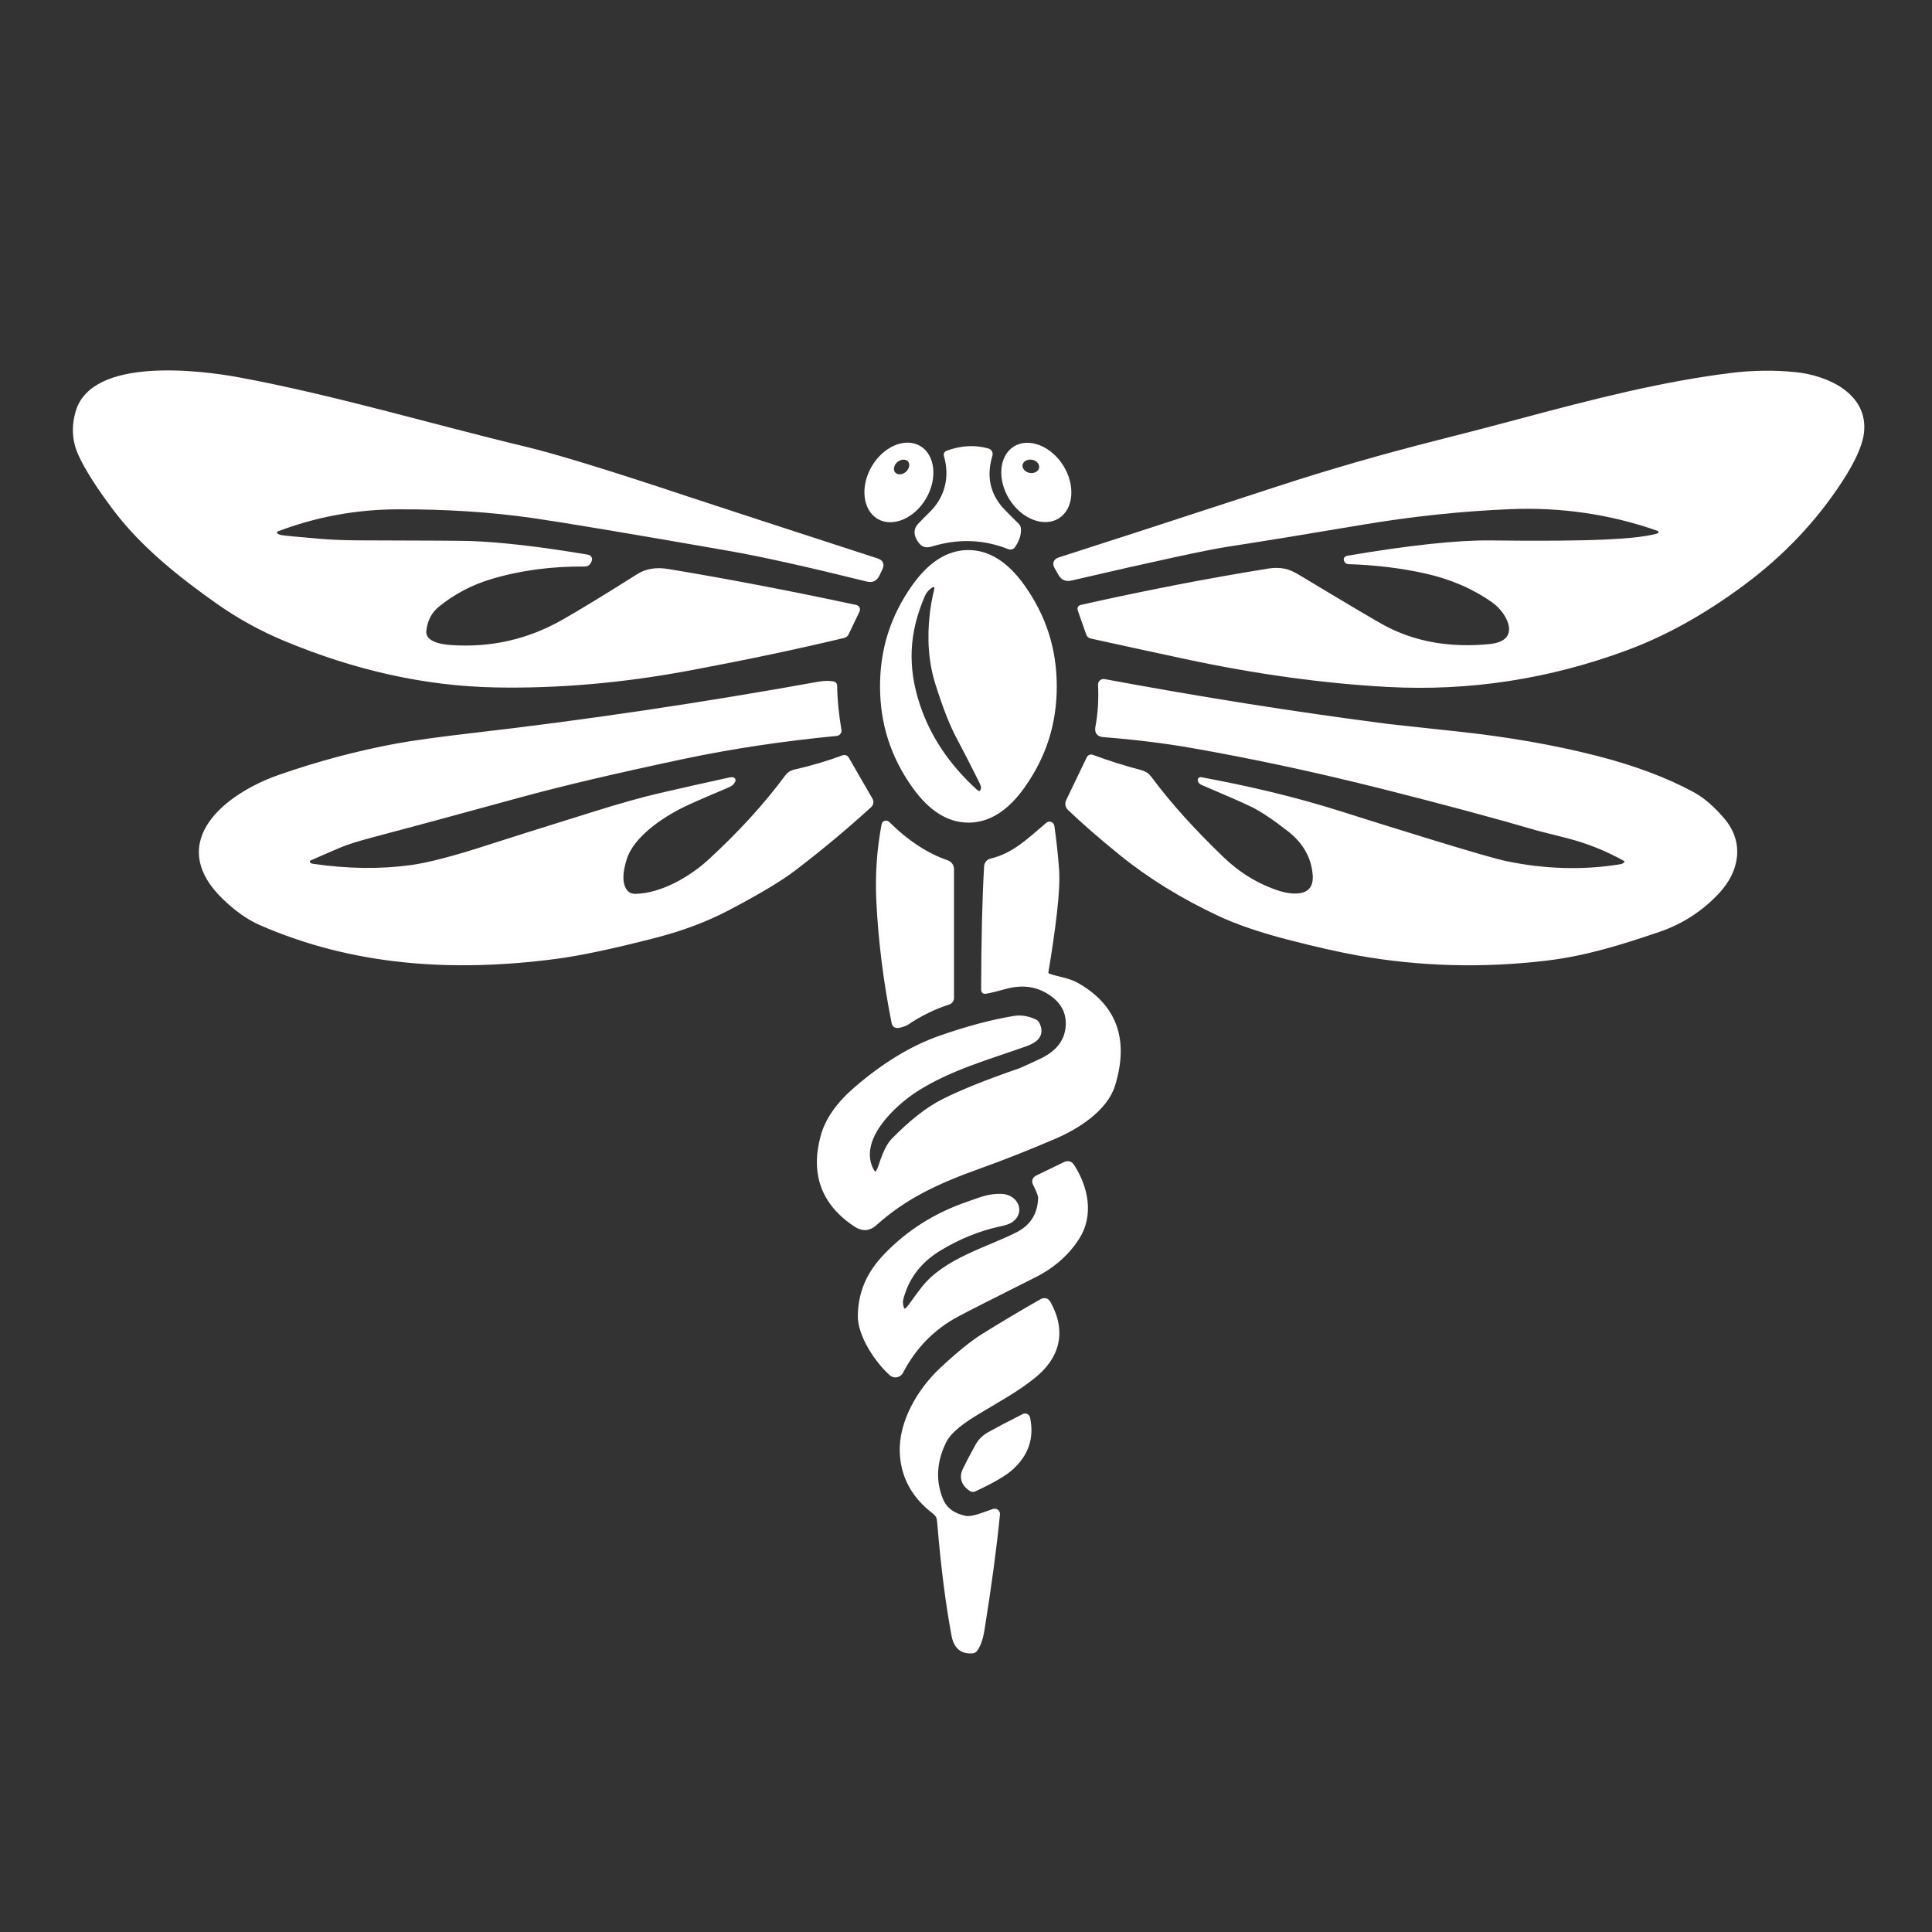
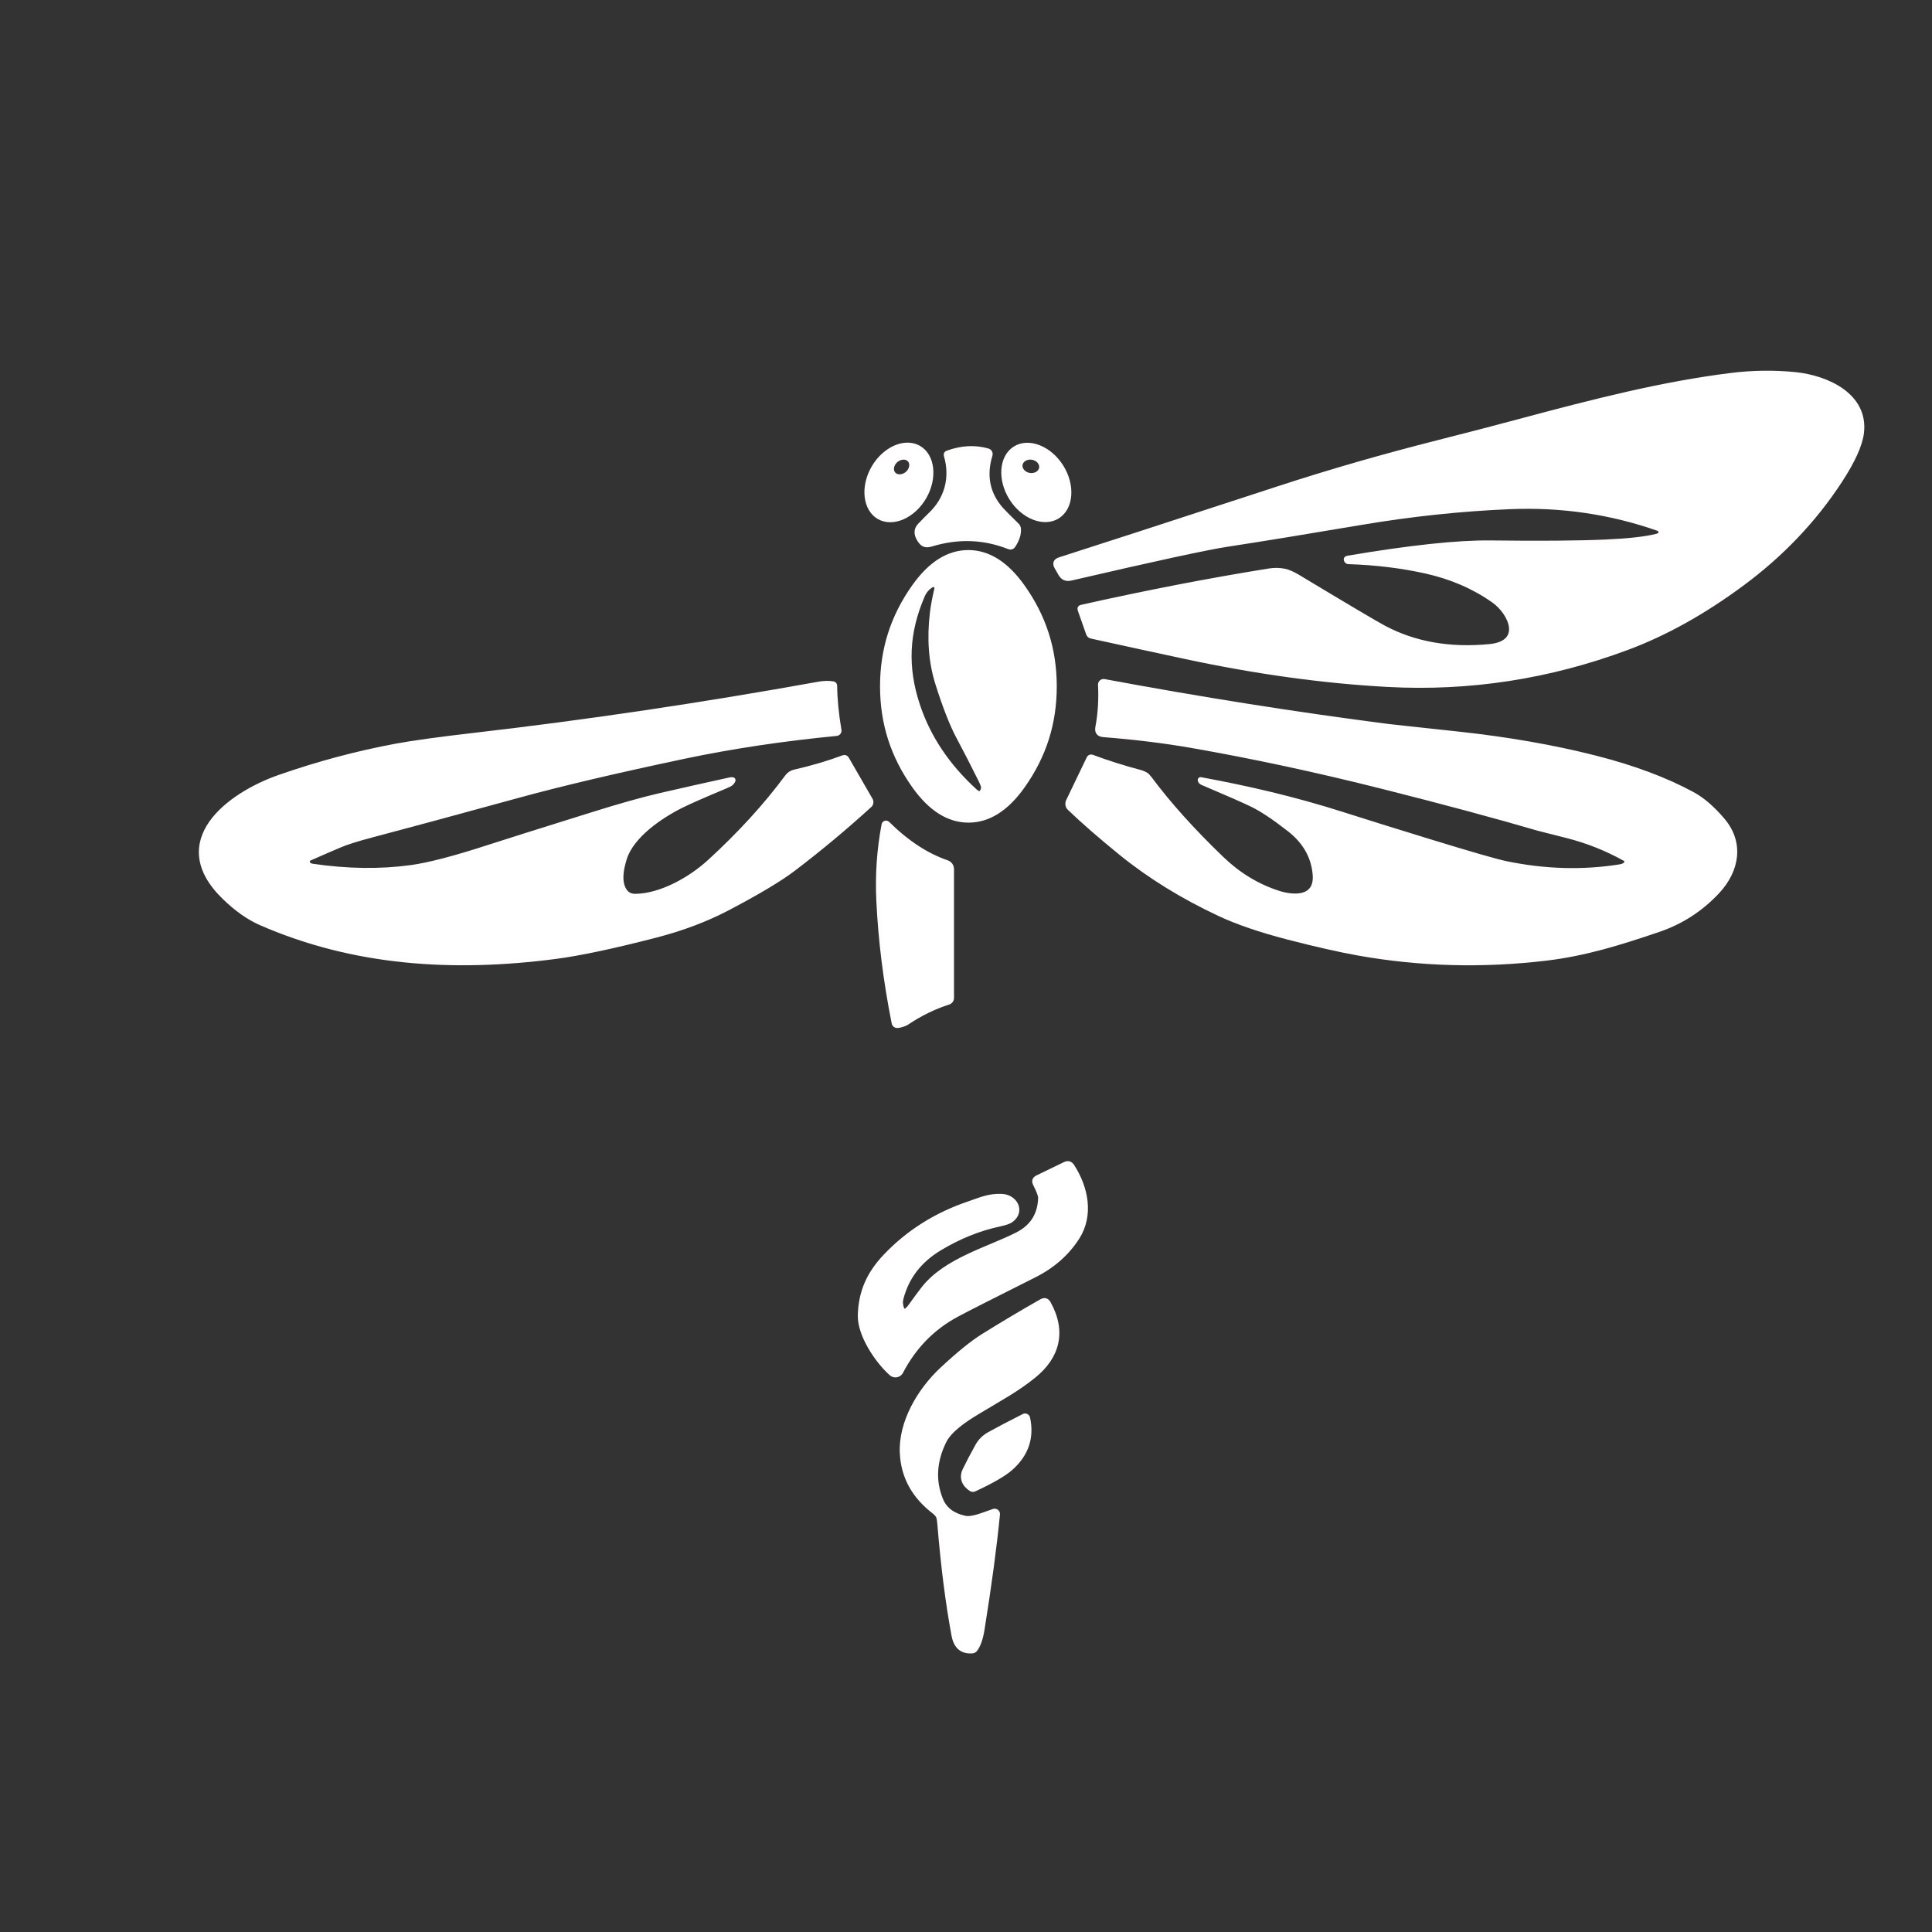
<svg xmlns="http://www.w3.org/2000/svg" width="100%" height="100%" viewBox="0 0 480 480" version="1.1" xml:space="preserve" style="fill-rule:evenodd;clip-rule:evenodd;stroke-linejoin:round;stroke-miterlimit:2;">
  <rect x="0" y="0" width="480" height="480" fill="#333333" stroke="none" />
-   <path d="M68.36,132.49C68.487,132.95 68.973,133.263 69.82,133.43C70.607,133.577 73.867,133.89 79.6,134.37C82.533,134.617 85.807,134.743 89.42,134.75C105.66,134.79 114.77,134.843 116.75,134.91C124.423,135.177 134.193,136.31 146.06,138.31C146.372,138.362 146.603,138.635 146.603,138.951C146.603,139.048 146.581,139.143 146.54,139.23L146.36,139.61C146.172,140.001 145.774,140.251 145.34,140.25C136.953,140.177 129.137,141.227 121.89,143.4C117.07,144.847 112.713,147.133 108.82,150.26C106.76,151.92 105.78,153.98 105.44,156.49C104.99,159.74 109.09,160.56 112.01,160.76C122.003,161.447 131.317,159.333 139.95,154.42C144.33,151.933 150.543,148.147 158.59,143.06C160.603,141.78 163.053,141.38 165.94,141.86C180.353,144.24 195.923,147.217 212.65,150.79C212.676,150.795 212.702,150.802 212.727,150.811C213.065,150.925 213.247,151.301 213.131,151.644C213.122,151.67 213.112,151.695 213.1,151.72L210.37,157.41C210.217,157.717 209.973,157.913 209.64,158C198.393,160.707 185.623,163.4 171.33,166.08C154.77,169.187 138.67,170.59 123.03,170.29C105.803,169.957 88.373,166.107 70.74,158.74C64.88,156.287 59.4,153.27 54.3,149.69C45.01,143.16 35.55,135.63 28.78,126.71C24.493,121.057 21.53,116.407 19.89,112.76C18.417,109.467 18.213,105.99 19.28,102.33C23.09,89.25 49.39,92.43 59.05,94.2C82.78,98.57 107.6,105.99 130.38,111.44C137.813,113.213 151.33,117.363 170.93,123.89C176.57,125.763 192.227,130.873 217.9,139.22C218.967,139.567 219.257,140.243 218.77,141.25L218.03,142.8C217.503,143.893 216.653,144.293 215.48,144C200.667,140.327 189.24,137.787 181.2,136.38C156.167,132.007 139.867,129.28 132.3,128.2C121.907,126.713 110.733,125.993 98.78,126.04C88.387,126.08 78.4,127.923 68.82,131.57C68.387,131.737 68.233,132.043 68.36,132.49Z" style="fill:white;fill-rule:nonzero;stroke:rgb(255,252,252);stroke-width:1px;" />
  <path d="M412.07,132.95C412.357,132.812 412.541,132.52 412.541,132.202C412.541,131.852 412.32,131.538 411.99,131.42C400.23,127.287 387.983,125.48 375.25,126C363.017,126.5 350.6,127.817 338,129.95C324.393,132.25 313.33,134.053 304.81,135.36C299.67,136.153 286.747,138.953 266.04,143.76C264.893,144.027 264.027,143.653 263.44,142.64L262.49,140.99C261.903,139.977 262.167,139.293 263.28,138.94C270.98,136.493 289.077,130.613 317.57,121.3C330.29,117.14 343.583,113.307 357.45,109.8C365.01,107.88 371.46,106.203 376.8,104.77C396.71,99.42 413.15,95.28 429.97,93.17C435.397,92.49 440.747,92.417 446.02,92.95C454.08,93.77 463.75,98.28 462.59,107.59C462.21,110.597 460.413,114.56 457.2,119.48C450.8,129.28 442.68,137.817 432.84,145.09C423.267,152.177 413.727,157.487 404.22,161.02C384.867,168.22 365.04,171.27 344.74,170.17C328.76,169.303 311.96,166.98 294.34,163.2C287.213,161.673 279.477,159.993 271.13,158.16C270.73,158.067 270.463,157.83 270.33,157.45L268.25,151.54C268.103,151.113 268.25,150.853 268.69,150.76C284.75,147.16 300.273,144.153 315.26,141.74C316.6,141.527 317.887,141.543 319.12,141.79C320.067,141.983 321.207,142.48 322.54,143.28C334.747,150.627 341.853,154.833 343.86,155.9C351.46,159.94 360.2,161.48 370.08,160.52C378.62,159.7 375.38,152.32 370.98,149.23C366.127,145.817 360.547,143.407 354.24,142C348.233,140.66 341.823,139.88 335.01,139.66C334.799,139.654 334.603,139.541 334.49,139.36C334.203,138.913 334.343,138.643 334.91,138.55C350.363,135.937 362.16,134.677 370.3,134.77C382.593,134.923 392.143,134.847 398.95,134.54C404.63,134.287 408.827,133.817 411.54,133.13C411.747,133.083 411.923,133.023 412.07,132.95Z" style="fill:white;fill-rule:nonzero;stroke:rgb(255,252,252);stroke-width:1px;" />
  <path d="M218.335,128.512C214.848,126.498 214.233,120.936 216.973,116.19C219.714,111.444 224.838,109.195 228.325,111.208C231.812,113.222 232.427,118.784 229.687,123.53C226.946,128.276 221.822,130.525 218.335,128.512ZM225.98,114.335C225.23,113.453 223.719,113.489 222.632,114.413C221.546,115.338 221.27,116.824 222.02,117.705C222.77,118.587 224.281,118.551 225.368,117.627C226.454,116.702 226.73,115.216 225.98,114.335Z" style="fill:white;fill-rule:nonzero;stroke:rgb(255,252,252);stroke-width:1px;" />
-   <path d="M262.785,128.366C259.342,130.517 254.11,128.448 251.194,123.781C248.279,119.115 248.712,113.505 252.155,111.354C255.598,109.203 260.83,111.272 263.746,115.939C266.661,120.605 266.228,126.215 262.785,128.366ZM258.664,116.287L258.665,116.287C258.86,115.119 257.868,113.964 256.467,113.73L256.466,113.73C255.065,113.495 253.751,114.264 253.556,115.433L253.555,115.433C253.36,116.601 254.352,117.756 255.753,117.99L255.754,117.99C257.155,118.225 258.469,117.456 258.664,116.287Z" style="fill:white;fill-rule:nonzero;stroke:rgb(255,252,252);stroke-width:1px;" />
+   <path d="M262.785,128.366C259.342,130.517 254.11,128.448 251.194,123.781C248.279,119.115 248.712,113.505 252.155,111.354C255.598,109.203 260.83,111.272 263.746,115.939C266.661,120.605 266.228,126.215 262.785,128.366ZM258.664,116.287C258.86,115.119 257.868,113.964 256.467,113.73L256.466,113.73C255.065,113.495 253.751,114.264 253.556,115.433L253.555,115.433C253.36,116.601 254.352,117.756 255.753,117.99L255.754,117.99C257.155,118.225 258.469,117.456 258.664,116.287Z" style="fill:white;fill-rule:nonzero;stroke:rgb(255,252,252);stroke-width:1px;" />
  <path d="M250.71,135.98C244.477,133.5 238.04,133.27 231.4,135.29C229.78,135.78 229.06,135.29 228.28,133.99C227.467,132.643 227.53,131.473 228.47,130.48C229.623,129.273 230.51,128.373 231.13,127.78C235.19,123.94 236.59,118.61 235,113.2C234.887,112.833 235.01,112.583 235.37,112.45C238.877,111.17 242.243,110.993 245.47,111.92C245.859,112.031 246.129,112.39 246.129,112.795C246.129,112.885 246.116,112.974 246.09,113.06C244.543,118.127 245.41,122.567 248.69,126.38C249.17,126.933 250.517,128.297 252.73,130.47C252.974,130.708 253.124,131.028 253.15,131.37C253.25,132.703 252.79,134.13 251.77,135.65C251.539,135.998 251.092,136.137 250.71,135.98Z" style="fill:white;fill-rule:nonzero;stroke:rgb(255,252,252);stroke-width:1px;" />
  <path d="M240.56,137.16C245.527,137.153 250.03,139.98 254.07,145.64C259.48,153.22 262.04,161.35 262.05,170.49C262.06,179.64 259.52,187.77 254.13,195.37C250.103,201.037 245.607,203.873 240.64,203.88C235.673,203.887 231.17,201.06 227.13,195.4C221.72,187.82 219.16,179.69 219.14,170.55C219.14,161.4 221.68,153.27 227.07,145.67C231.097,140.003 235.593,137.167 240.56,137.16ZM231.53,152.25C231.73,150.577 232.1,148.587 232.64,146.28C232.654,146.222 232.661,146.163 232.661,146.103C232.661,145.686 232.318,145.343 231.901,145.343C231.771,145.343 231.643,145.377 231.53,145.44C230.517,146.007 229.76,146.87 229.26,148.03C225.35,157.13 224.9,165.73 228.1,175.3C230.733,183.193 235.46,190.253 242.28,196.48C243.267,197.38 243.917,197.18 244.23,195.88C244.31,195.553 244.107,194.897 243.62,193.91C241.587,189.823 239.757,186.26 238.13,183.22C236.45,180.1 234.69,175.61 232.85,169.75C231.203,164.497 230.763,158.663 231.53,152.25Z" style="fill:white;fill-rule:nonzero;stroke:rgb(255,252,252);stroke-width:1px;" />
  <path d="M403.89,214.58C403.907,214.56 403.923,214.54 403.939,214.518C404.173,214.187 404.096,213.724 403.769,213.493C403.747,213.477 403.724,213.463 403.7,213.45C399.16,210.91 394.337,208.993 389.23,207.7C384.59,206.527 382.237,205.93 382.17,205.91C371.257,202.723 358.373,199.26 343.52,195.52C327.213,191.407 311.37,188.007 295.99,185.32C289.363,184.16 282.087,183.267 274.16,182.64C272.92,182.547 272.413,181.887 272.64,180.66C273.267,177.32 273.487,173.81 273.3,170.13C273.299,170.115 273.299,170.1 273.299,170.085C273.299,169.597 273.701,169.195 274.189,169.195C274.243,169.195 274.297,169.2 274.35,169.21C298.45,173.697 322.053,177.427 345.16,180.4C345.207,180.407 350.967,181.03 362.44,182.27C374.72,183.603 386.013,185.58 396.32,188.2C405.78,190.607 413.843,193.617 420.51,197.23C423.023,198.59 425.543,200.763 428.07,203.75C432.86,209.41 431.66,216.29 426.77,221.54C422.663,225.953 417.76,229.13 412.06,231.07C402.59,234.28 393.95,237 384.18,238.17C368.36,240.05 352.817,239.633 337.55,236.92C332.823,236.08 326.96,234.753 319.96,232.94C313.113,231.16 307.47,229.233 303.03,227.16C293.79,222.84 285.61,217.793 278.49,212.02C273.397,207.887 269.123,204.163 265.67,200.85C265.172,200.374 265.038,199.624 265.34,199L270.47,188.33C270.613,188.017 270.983,187.867 271.31,187.99C275.157,189.43 279.217,190.713 283.49,191.84C283.81,191.927 284.213,192.103 284.7,192.37C284.967,192.517 285.3,192.853 285.7,193.38C290.453,199.76 296.417,206.393 303.59,213.28C307.73,217.26 312.383,220.09 317.55,221.77C321.33,223 327.12,223.35 326.63,217.3C326.263,212.873 324.163,209.16 320.33,206.16C316.557,203.207 313.46,201.143 311.04,199.97C309.007,198.983 304.91,197.183 298.75,194.57C298.37,194.41 298.143,194.17 298.07,193.85C298.065,193.832 298.063,193.814 298.063,193.795C298.063,193.674 298.162,193.575 298.283,193.575C298.299,193.575 298.315,193.577 298.33,193.58C309.95,195.74 321.4,198.34 333.85,202.32C338.963,203.96 346.027,206.163 355.04,208.93C365.433,212.123 371.837,213.967 374.25,214.46C383.917,216.453 393.343,216.71 402.53,215.23C403.143,215.13 403.597,214.913 403.89,214.58Z" style="fill:white;fill-rule:nonzero;stroke:rgb(255,252,252);stroke-width:1px;" />
  <path d="M76.48,214.14C76.573,214.68 76.973,215 77.68,215.1C86.32,216.36 94.457,216.47 102.09,215.43C106.517,214.823 112.957,213.143 121.41,210.39C125.237,209.143 133.877,206.42 147.33,202.22C154.05,200.113 159.657,198.54 164.15,197.5C169.843,196.187 175.53,194.91 181.21,193.67C182.39,193.417 182.57,193.737 181.75,194.63C181.57,194.817 181.117,195.063 180.39,195.37C174.863,197.683 171.15,199.317 169.25,200.27C164.12,202.83 157.01,207.66 155.24,213.3C154.34,216.153 154.15,218.4 154.67,220.04C155.217,221.74 156.27,222.583 157.83,222.57C164.2,222.51 171.52,218.36 176.26,214.02C183.793,207.12 190.213,200.087 195.52,192.92C195.978,192.301 196.642,191.868 197.39,191.7C201.663,190.733 205.707,189.54 209.52,188.12C209.859,187.992 210.243,188.129 210.42,188.44L216.34,198.7C216.614,199.17 216.522,199.773 216.12,200.14C210.093,205.64 203.777,210.907 197.17,215.94C193.797,218.507 188.31,221.783 180.71,225.77C175.41,228.543 169.457,230.783 162.85,232.49C152.297,235.217 144.023,236.97 138.03,237.75C112.47,241.08 87.9,239.47 64.82,229.41C61.72,228.057 58.64,225.88 55.58,222.88C41.42,209.02 56.71,197.43 69.41,193C79.043,189.633 88.73,187.047 98.47,185.24C102.65,184.467 109.24,183.56 118.24,182.52C146.073,179.3 174.46,175.08 203.4,169.86C204.693,169.627 205.883,169.6 206.97,169.78C207.31,169.833 207.483,170.033 207.49,170.38C207.523,173.707 207.88,177.38 208.56,181.4C208.561,181.408 208.563,181.417 208.564,181.425C208.623,181.865 208.305,182.277 207.86,182.338C207.853,182.338 207.847,182.339 207.84,182.34C194.46,183.633 181.847,185.527 170,188.02C153.2,191.567 139.52,194.787 128.96,197.68C112.72,202.133 100.533,205.43 92.4,207.57C88.813,208.517 86.18,209.347 84.5,210.06C82.793,210.773 80.263,211.87 76.91,213.35C76.606,213.486 76.429,213.811 76.48,214.14Z" style="fill:white;fill-rule:nonzero;stroke:rgb(255,252,252);stroke-width:1px;" />
  <path d="M220.55,204.55C225.323,209.27 230.24,212.493 235.3,214.22C236.027,214.464 236.52,215.155 236.52,215.93L236.52,247.97C236.519,248.475 236.19,248.925 235.71,249.08C232.057,250.253 228.563,251.967 225.23,254.22C225.057,254.333 224.71,254.477 224.19,254.65C223.737,254.797 223.37,254.88 223.09,254.9C222.49,254.947 222.13,254.677 222.01,254.09C219.95,243.71 218.687,233.6 218.22,223.76C217.913,217.373 218.347,211.077 219.52,204.87C219.574,204.583 219.827,204.372 220.12,204.372C220.281,204.372 220.436,204.436 220.55,204.55Z" style="fill:white;fill-rule:nonzero;stroke:rgb(255,252,252);stroke-width:1px;" />
-   <path d="M260.54,242.38C262.84,243.19 265.37,243.4 267.59,244.66C277.017,250.02 280.007,258.317 276.56,269.55C274.71,275.57 267.7,280.01 262.17,282.39C255.683,285.183 249.343,287.69 243.15,289.91C232.72,293.65 224.75,297.4 217.34,304.07C215.88,305.383 214.27,305.457 212.51,304.29C204.55,298.997 201.837,291.68 204.37,282.34C205.477,278.253 208.213,274.323 212.58,270.55C219.547,264.537 226.49,260.307 233.41,257.86C240.157,255.48 246.347,253.827 251.98,252.9C253.633,252.627 255.35,252.903 257.13,253.73C257.43,253.87 257.653,254.09 257.8,254.39C259.17,257.21 257.24,258.62 254.75,259.5C245.63,262.74 236,265.39 227.69,270.68C222.14,274.22 212.98,282.67 216.33,290.23C217.157,292.097 217.92,292.037 218.62,290.05C219.23,288.3 220.2,285.01 221.94,283.24C226.373,278.713 230.497,275.487 234.31,273.56C238.81,271.28 245.167,268.727 253.38,265.9C253.76,265.767 255.477,264.987 258.53,263.56C262.943,261.5 265.197,258.473 265.29,254.48C265.363,251.147 263.777,248.48 260.53,246.48C257.363,244.527 253.763,244.11 249.73,245.23C247.497,245.85 245.883,246.24 244.89,246.4C244.47,246.467 244.26,246.287 244.26,245.86C244.293,233.313 244.54,223.103 245,215.23C245.041,214.56 245.515,213.987 246.17,213.82C251.88,212.42 255.3,209.03 260.29,204.79C260.419,204.684 260.581,204.626 260.748,204.626C261.103,204.626 261.408,204.889 261.46,205.24C262,209.067 262.39,212.67 262.63,216.05C262.81,218.57 262.63,222.17 262.09,226.85C261.57,231.363 260.867,236.223 259.98,241.43C259.913,241.839 260.15,242.241 260.54,242.38Z" style="fill:white;fill-rule:nonzero;stroke:rgb(255,252,252);stroke-width:1px;" />
  <path d="M223.84,323.79C224.087,326.077 224.893,326.253 226.26,324.32C227.34,322.8 228.36,321.42 229.32,320.18C234.8,313.08 245.46,310.32 252.7,306.65C256.387,304.783 258.293,301.783 258.42,297.65C258.44,297.063 258.017,295.92 257.15,294.22C256.75,293.433 256.947,292.85 257.74,292.47L264.56,289.17C265.333,288.79 265.963,288.973 266.45,289.72C269.87,295.02 271.29,301.88 267.71,307.48C265.163,311.467 261.573,314.62 256.94,316.94C246.667,322.087 240.257,325.343 237.71,326.71C231.73,329.93 227.127,334.643 223.9,340.85C223.87,340.907 223.836,340.962 223.799,341.015C223.293,341.746 222.28,341.934 221.554,341.431C221.5,341.394 221.449,341.353 221.4,341.31C217.82,338.12 213.48,331.62 213.62,326.74C213.78,320.9 215.84,316.34 220,311.98C225.647,306.067 232.523,301.733 240.63,298.98C243.54,297.99 245.7,296.96 248.93,297.12C252.35,297.29 254.27,301.01 251.24,303.22C250.747,303.58 249.787,303.913 248.36,304.22C243.287,305.3 238.323,307.3 233.47,310.22C229.15,312.827 226.197,316.273 224.61,320.56C224.03,322.113 223.773,323.19 223.84,323.79Z" style="fill:white;fill-rule:nonzero;stroke:rgb(255,252,252);stroke-width:1px;" />
  <path d="M247.94,376.24C247.147,384.347 245.863,393.91 244.09,404.93C243.73,407.15 243.153,408.787 242.36,409.84C242.167,410.1 241.91,410.243 241.59,410.27C238.99,410.477 237.427,409.157 236.9,406.31C235.42,398.377 234.25,389.197 233.39,378.77C233.317,377.917 233.237,377.343 233.15,377.05C233.003,376.557 232.64,376.087 232.06,375.64C226.973,371.747 224.303,366.843 224.05,360.93C223.72,353.38 228.34,345.46 233.94,340.22C238.073,336.353 241.53,333.553 244.31,331.82C249.203,328.773 254.003,325.917 258.71,323.25C259.517,322.797 260.143,322.977 260.59,323.79C264.52,330.91 262.76,337.17 256.83,341.93C252.48,345.43 248.92,347.25 242.58,351.09C239.71,352.83 236.01,355.31 234.62,358.12C232.18,363.1 231.91,367.923 233.81,372.59C234.763,374.937 236.73,376.433 239.71,377.08C241.61,377.5 244.5,376.14 246.87,375.37C246.923,375.354 246.977,375.343 247.032,375.337C247.485,375.291 247.895,375.622 247.941,376.069C247.947,376.126 247.946,376.183 247.94,376.24Z" style="fill:white;fill-rule:nonzero;stroke:rgb(255,252,252);stroke-width:1px;" />
  <path d="M255.42,352.26C256.493,357.2 255.053,361.407 251.1,364.88C249.46,366.32 246.463,368.05 242.11,370.07C241.797,370.21 241.493,370.187 241.2,370C239.52,368.91 238.68,367.2 239.65,365.2C240.417,363.593 241.453,361.61 242.76,359.25C243.453,357.977 244.457,356.977 245.77,356.25C248.05,354.983 250.91,353.483 254.35,351.75C254.455,351.697 254.57,351.67 254.687,351.67C255.039,351.67 255.345,351.917 255.42,352.26Z" style="fill:white;fill-rule:nonzero;stroke:rgb(255,252,252);stroke-width:1px;" />
</svg>